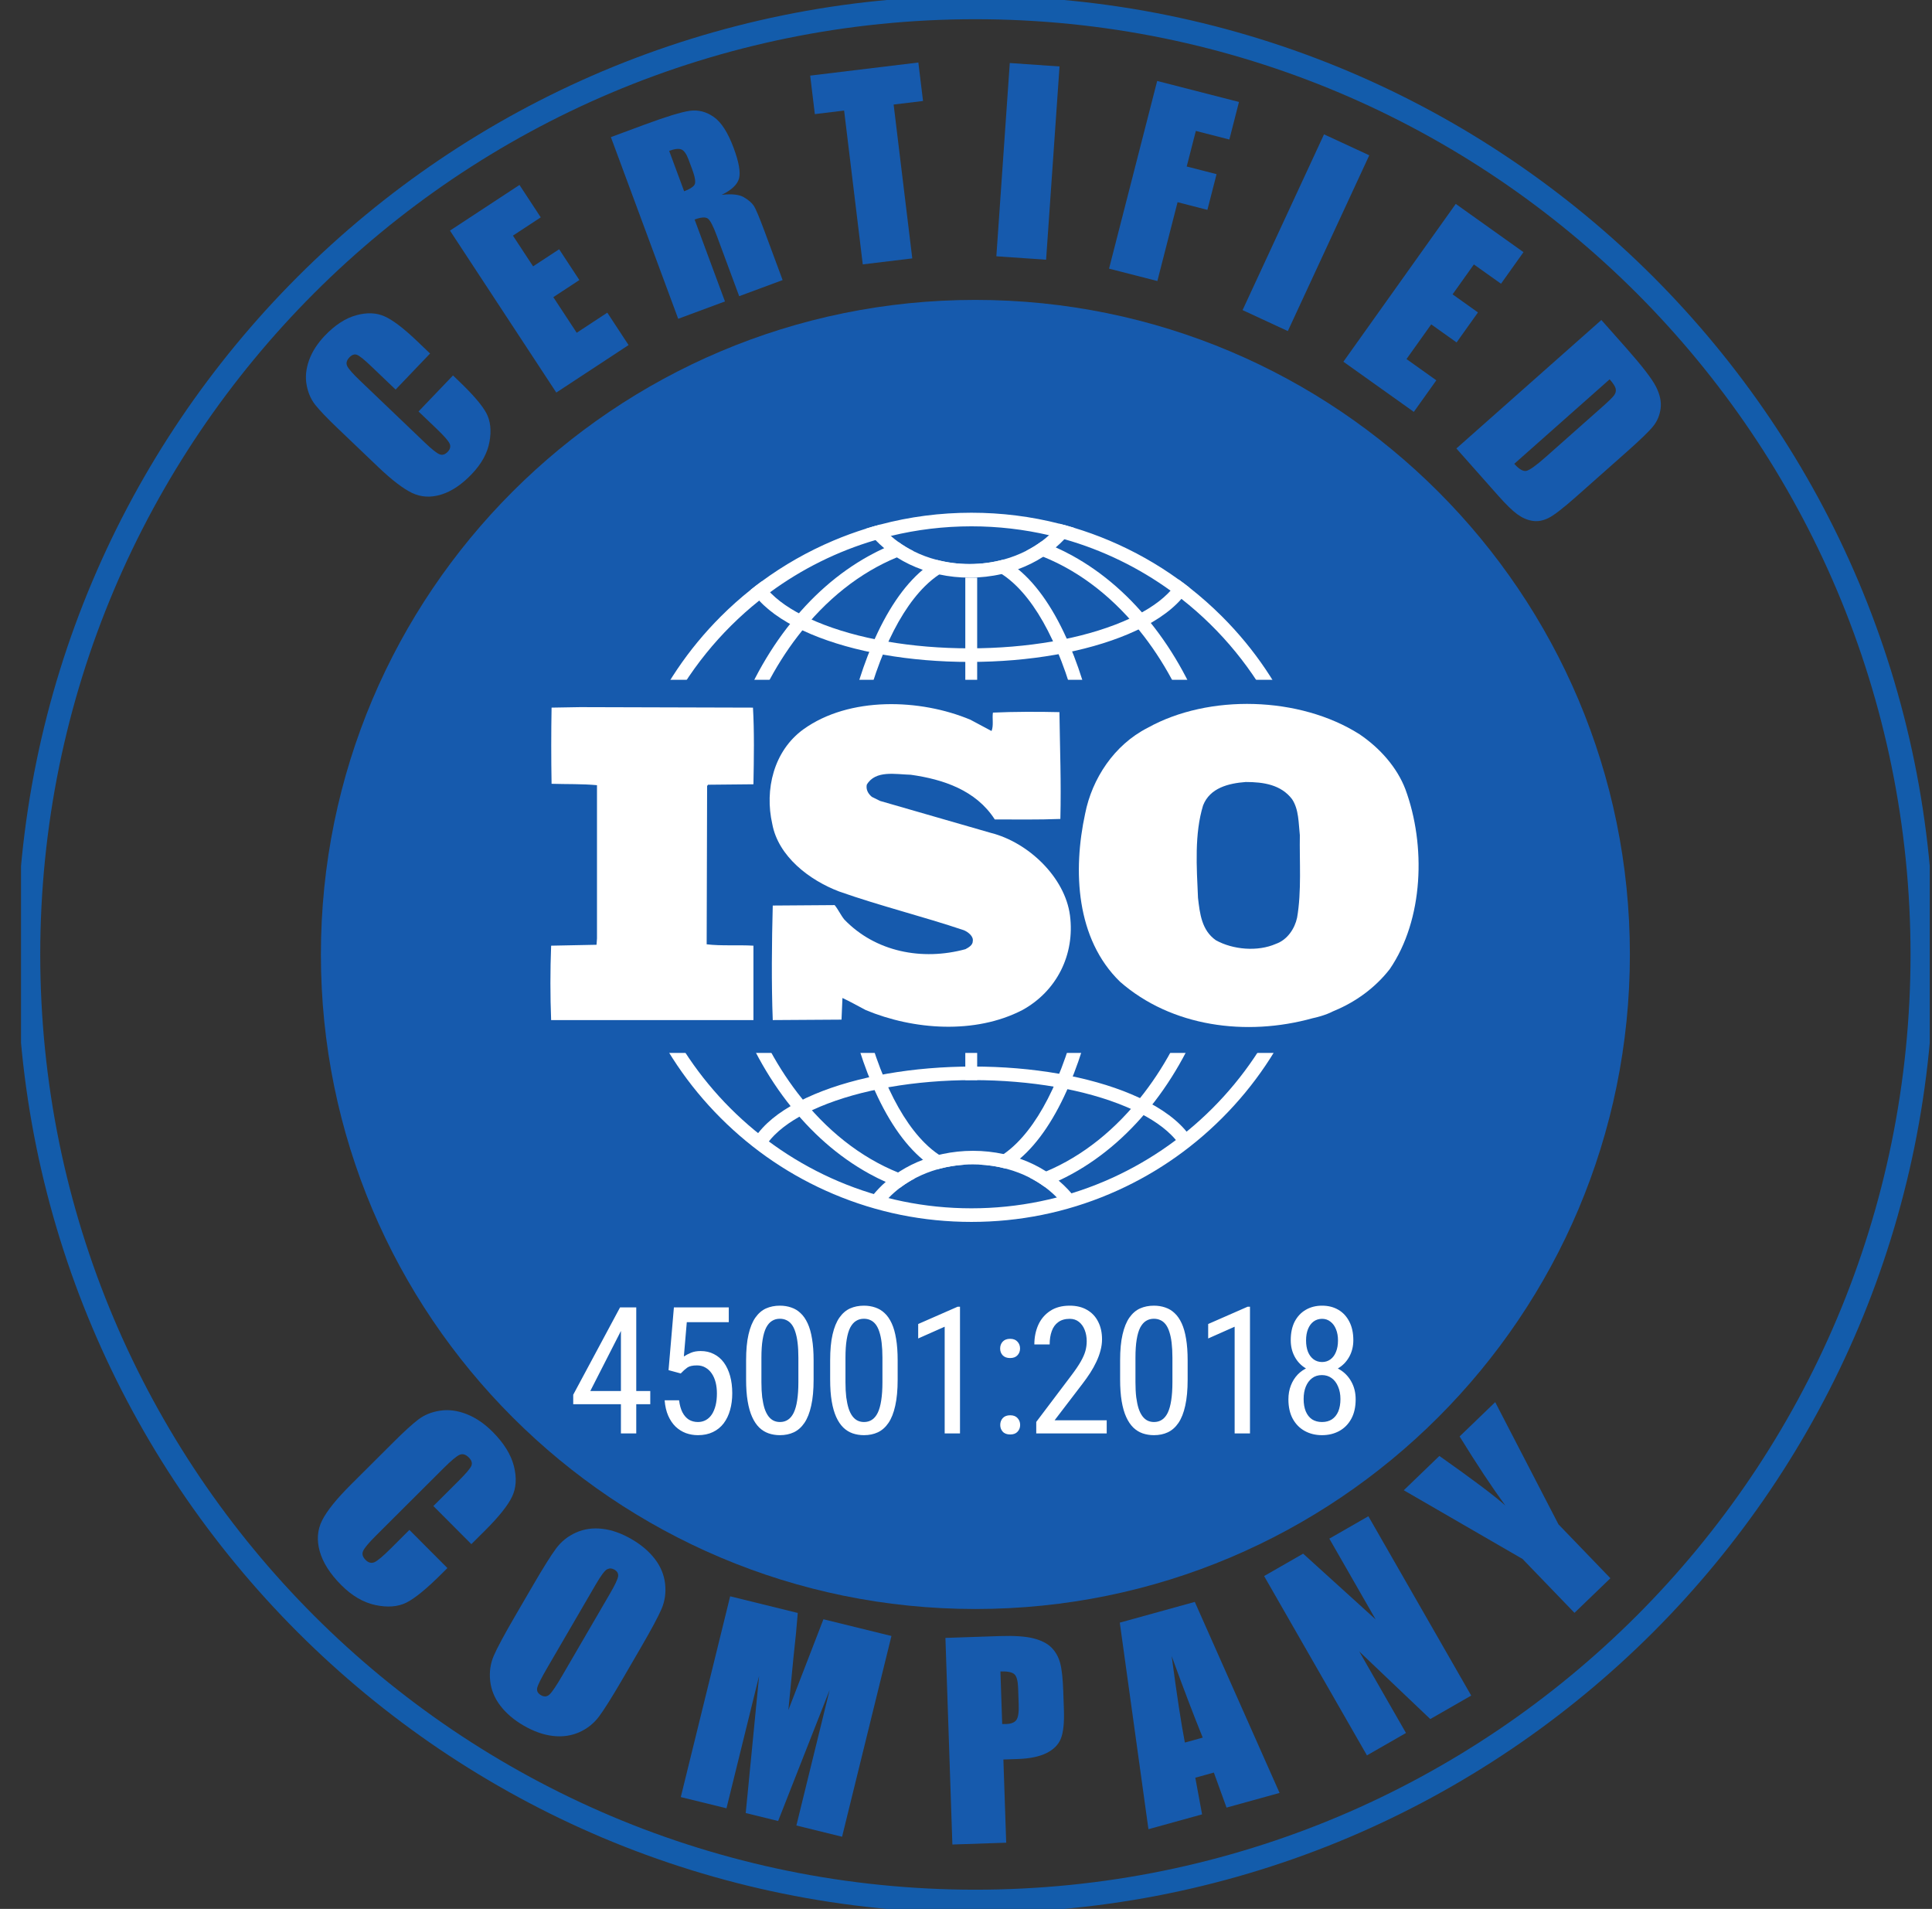
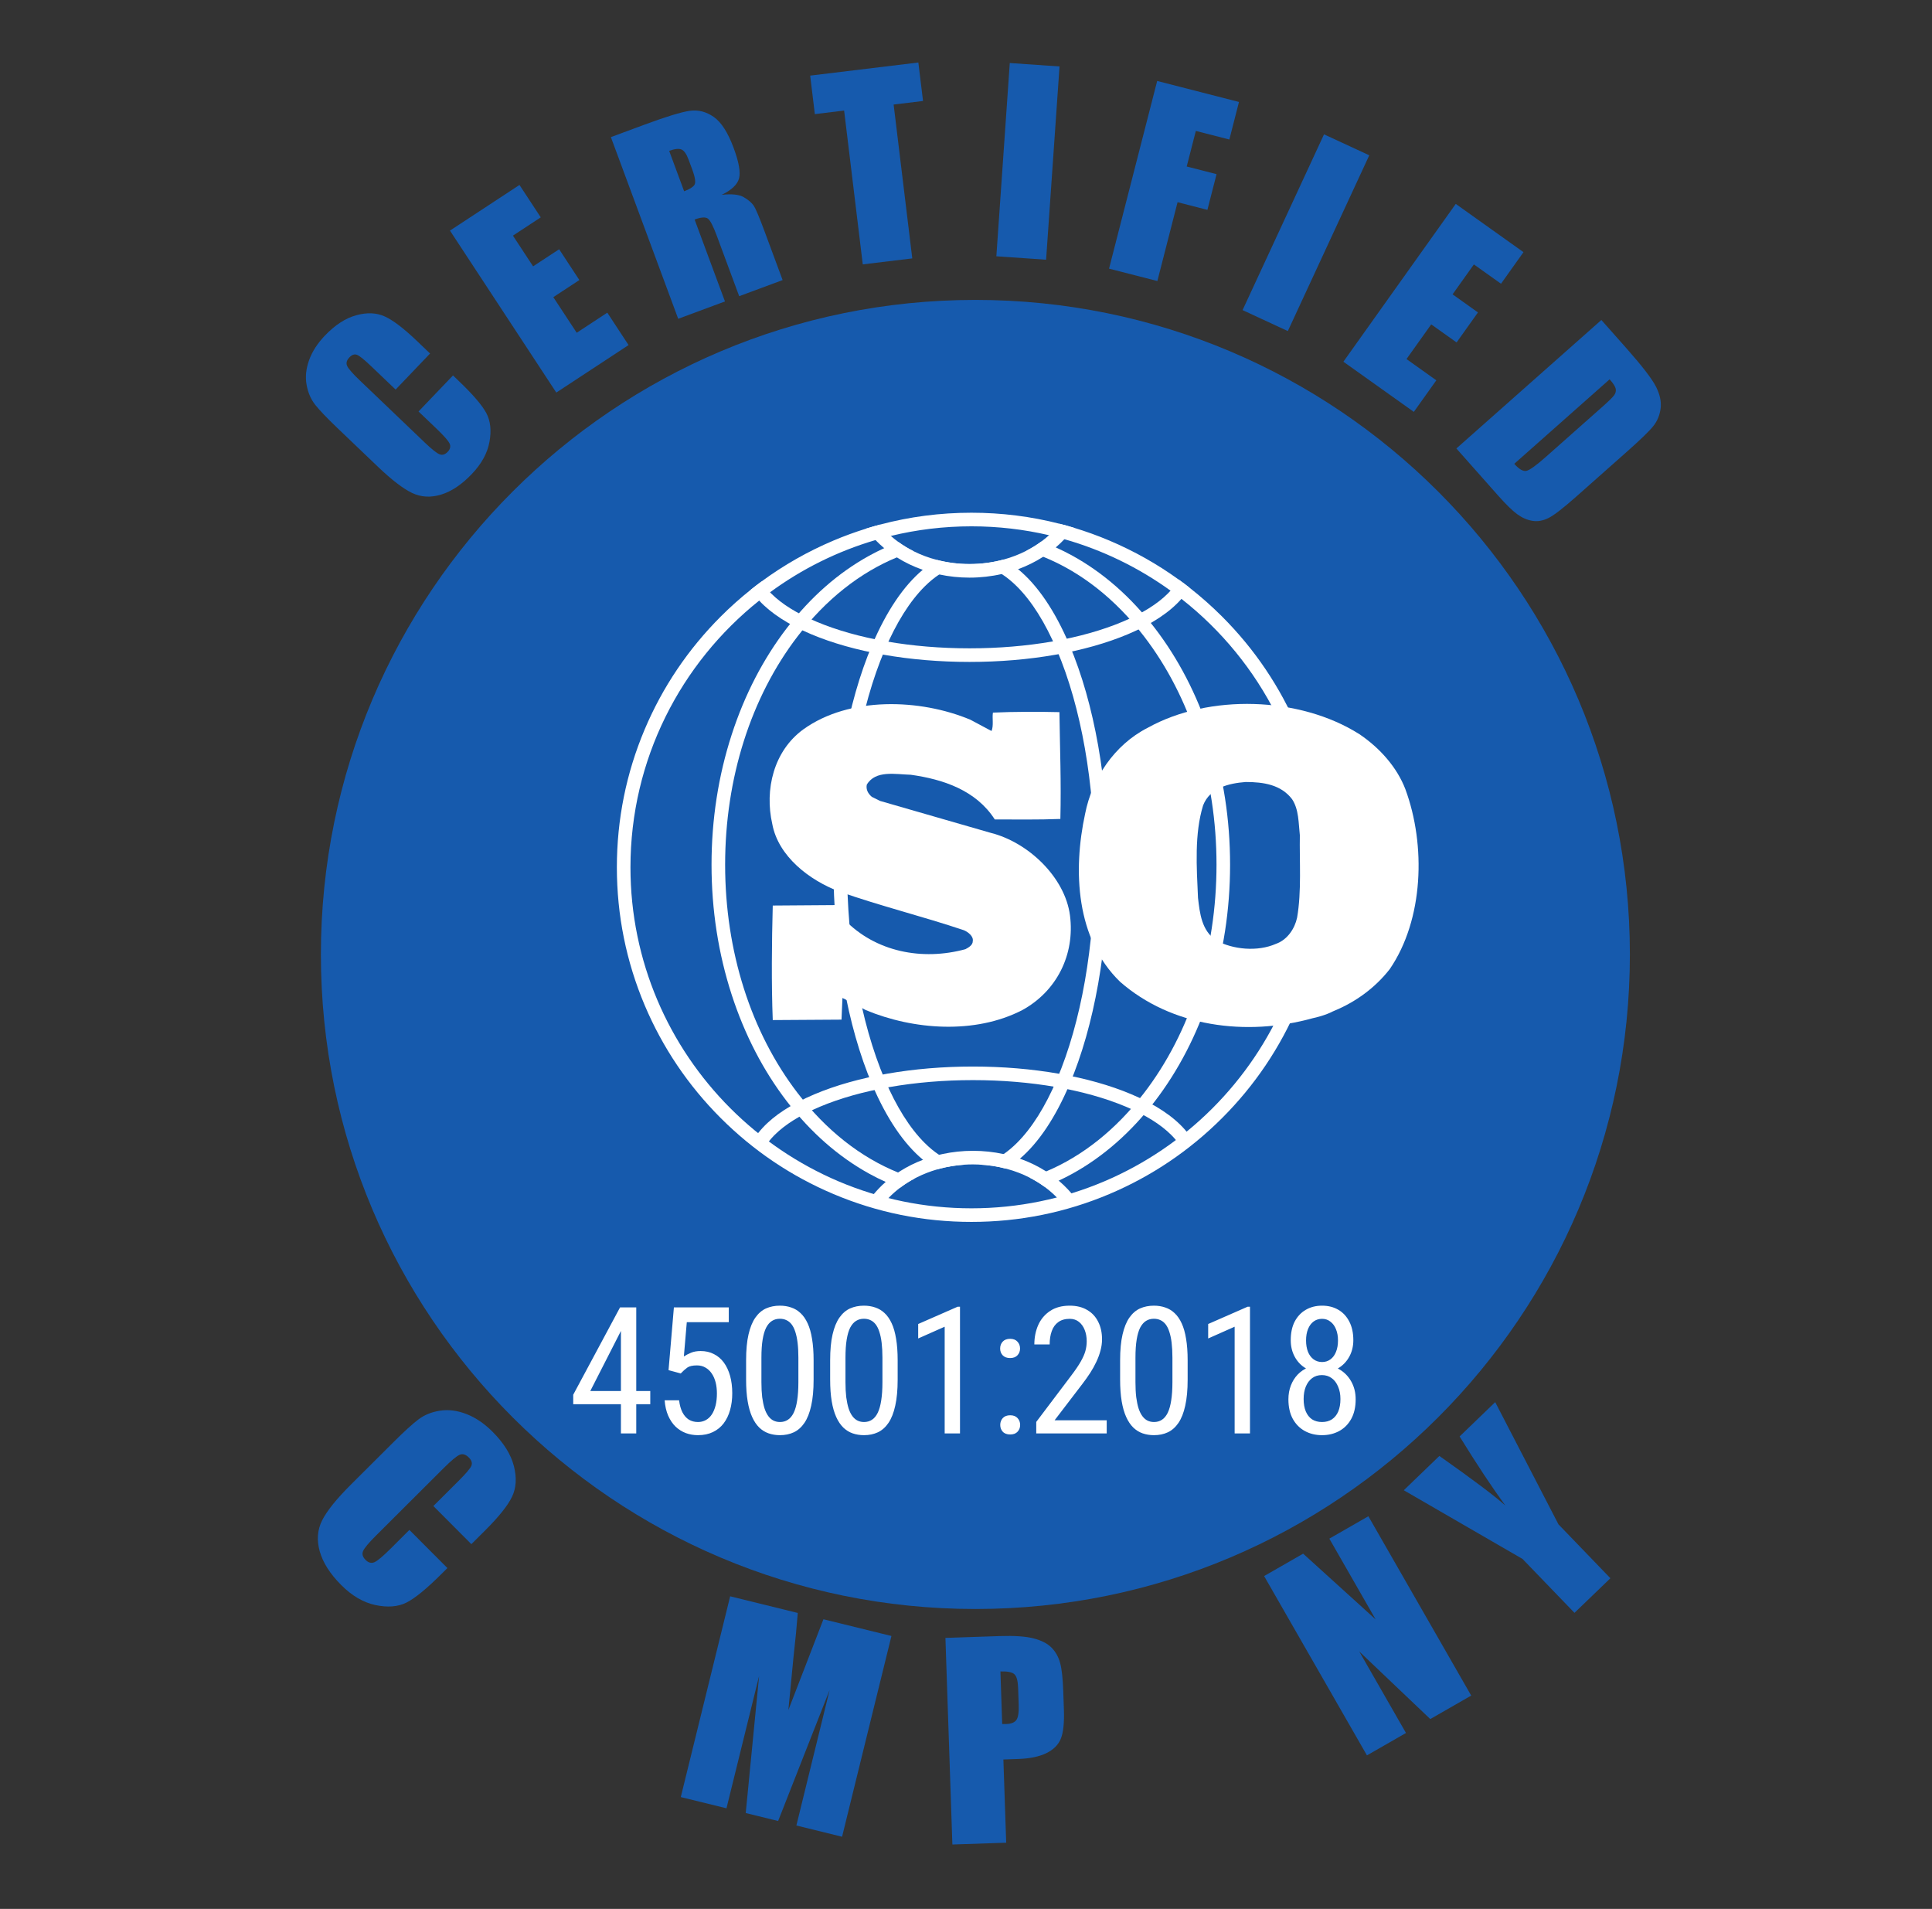
<svg xmlns="http://www.w3.org/2000/svg" width="83" height="82" viewBox="0 0 83 82" fill="none">
  <rect x="0" y="0" width="83" height="82" fill="#333333" stroke="none" />
  <g clip-path="url(#clip0_1090_169)">
    <path d="M70.021 41C70.021 56.529 57.432 69.117 41.903 69.117C26.375 69.117 13.786 56.529 13.786 41C13.786 25.471 26.375 12.883 41.903 12.883C57.432 12.883 70.021 25.471 70.021 41Z" fill="#165AAD" />
    <path d="M41.733 51.905C33.656 51.905 27.085 45.334 27.085 37.257C27.085 32.623 29.247 28.486 32.615 25.8C32.768 25.678 32.924 25.559 33.081 25.443C34.434 24.45 35.963 23.683 37.612 23.199C37.829 23.135 38.049 23.076 38.271 23.022C39.381 22.752 40.541 22.609 41.733 22.609C42.879 22.609 43.996 22.741 45.067 22.991C45.289 23.043 45.509 23.1 45.727 23.162C47.385 23.633 48.924 24.388 50.288 25.373C50.446 25.487 50.602 25.604 50.755 25.725C54.178 28.408 56.381 32.58 56.381 37.257C56.381 45.334 49.81 51.905 41.733 51.905ZM55.767 31.328C55 29.514 53.902 27.885 52.503 26.486C52.059 26.042 51.591 25.628 51.102 25.245C50.947 25.124 50.79 25.006 50.631 24.892C49.71 24.227 48.717 23.669 47.662 23.222C47.159 23.009 46.647 22.825 46.128 22.668C45.928 22.608 45.727 22.552 45.525 22.5C44.294 22.184 43.026 22.025 41.733 22.025C40.393 22.025 39.079 22.196 37.806 22.535C37.605 22.589 37.404 22.647 37.204 22.709C36.731 22.857 36.264 23.027 35.804 23.222C34.705 23.687 33.673 24.274 32.72 24.975C32.562 25.091 32.407 25.21 32.254 25.332C31.804 25.69 31.373 26.075 30.962 26.486C29.564 27.885 28.465 29.514 27.698 31.328C26.904 33.206 26.501 35.201 26.501 37.257C26.501 39.313 26.904 41.308 27.698 43.186C28.465 44.999 29.564 46.629 30.962 48.027C32.361 49.426 33.99 50.524 35.804 51.291C37.682 52.086 39.677 52.489 41.733 52.489C43.789 52.489 45.784 52.086 47.662 51.291C49.475 50.524 51.104 49.426 52.503 48.027C53.902 46.629 55 44.999 55.767 43.186C56.562 41.308 56.965 39.313 56.965 37.257C56.965 35.201 56.562 33.206 55.767 31.328Z" fill="white" />
    <path d="M51.979 31.555C51.422 29.84 50.624 28.3 49.608 26.976C48.587 25.646 47.397 24.601 46.07 23.87C45.835 23.741 45.597 23.622 45.357 23.514C45.152 23.422 44.945 23.338 44.737 23.262C44.537 23.41 44.32 23.543 44.091 23.66C44.335 23.734 44.578 23.819 44.817 23.916C46.431 24.567 47.913 25.726 49.145 27.331C51.155 29.949 52.262 33.434 52.262 37.144C52.262 40.854 51.155 44.34 49.145 46.957C47.945 48.521 46.509 49.661 44.944 50.32C44.709 50.42 44.471 50.508 44.23 50.585C44.232 50.586 44.234 50.587 44.237 50.588C44.462 50.703 44.673 50.833 44.87 50.977C45.076 50.898 45.28 50.812 45.483 50.717C45.68 50.625 45.876 50.525 46.07 50.419C47.397 49.687 48.587 48.642 49.608 47.313C50.624 45.989 51.422 44.448 51.979 42.734C52.554 40.963 52.845 39.082 52.845 37.144C52.845 35.206 52.554 33.325 51.979 31.555ZM38.582 50.367C36.973 49.715 35.497 48.558 34.269 46.957C32.259 44.34 31.152 40.854 31.152 37.144C31.152 33.434 32.259 29.949 34.269 27.331C35.484 25.748 36.941 24.599 38.53 23.943C38.769 23.844 39.011 23.757 39.255 23.681C39.024 23.566 38.806 23.435 38.605 23.289C38.397 23.366 38.19 23.453 37.986 23.547C37.77 23.646 37.556 23.753 37.344 23.87C36.017 24.601 34.827 25.646 33.806 26.976C32.789 28.3 31.992 29.84 31.435 31.555C30.86 33.325 30.568 35.206 30.568 37.144C30.568 39.082 30.86 40.963 31.435 42.734C31.992 44.448 32.789 45.989 33.806 47.313C34.827 48.642 36.017 49.687 37.344 50.419C37.577 50.547 37.812 50.665 38.05 50.771C38.254 50.863 38.459 50.947 38.666 51.023C38.694 51.001 38.722 50.98 38.751 50.96C38.922 50.836 39.105 50.722 39.298 50.621C39.057 50.547 38.818 50.462 38.582 50.367Z" fill="white" />
    <path d="M45.942 27.697C45.317 26.226 44.566 25.128 43.739 24.451C43.539 24.287 43.334 24.147 43.126 24.033C42.663 24.161 42.167 24.23 41.652 24.23C41.164 24.23 40.693 24.168 40.252 24.052C40.044 24.169 39.84 24.311 39.641 24.477C38.827 25.158 38.087 26.246 37.47 27.697C36.396 30.225 35.804 33.58 35.804 37.144C35.804 40.708 36.396 44.063 37.47 46.592C38.09 48.049 38.834 49.141 39.652 49.82C39.848 49.982 40.048 50.121 40.252 50.236C40.3 50.222 40.349 50.209 40.398 50.196C40.723 50.111 41.064 50.056 41.416 50.032C41.053 49.982 40.694 49.841 40.343 49.607C40.135 49.47 39.93 49.3 39.728 49.099C39.087 48.462 38.508 47.541 38.007 46.364C36.963 43.906 36.387 40.632 36.387 37.144C36.387 33.657 36.963 30.383 38.007 27.925C38.508 26.748 39.087 25.827 39.728 25.189C39.933 24.986 40.14 24.815 40.35 24.677C40.793 24.384 41.247 24.237 41.706 24.237C42.156 24.237 42.601 24.378 43.035 24.658C43.255 24.8 43.471 24.977 43.685 25.189C44.326 25.827 44.905 26.748 45.406 27.925C46.45 30.383 47.026 33.657 47.026 37.144C47.026 40.632 46.45 43.906 45.406 46.364C44.905 47.541 44.326 48.462 43.685 49.099C43.498 49.285 43.308 49.444 43.117 49.576C42.766 49.817 42.409 49.967 42.047 50.025C42.454 50.042 42.848 50.103 43.22 50.202C43.221 50.202 43.221 50.202 43.221 50.202C43.423 50.083 43.622 49.94 43.816 49.773C44.613 49.092 45.337 48.017 45.942 46.592C47.017 44.063 47.609 40.708 47.609 37.144C47.609 33.58 47.017 30.225 45.942 27.697Z" fill="white" />
    <path d="M50.632 24.892C50.546 25.054 50.431 25.214 50.288 25.373C50.25 25.416 50.209 25.458 50.166 25.501C49.717 25.949 49.065 26.354 48.231 26.705C46.478 27.444 44.142 27.85 41.653 27.85C39.163 27.85 36.826 27.444 35.074 26.705C34.24 26.354 33.588 25.949 33.138 25.501C33.119 25.482 33.1 25.462 33.082 25.443C32.934 25.289 32.814 25.133 32.721 24.975C32.563 25.091 32.408 25.21 32.255 25.332C32.355 25.491 32.475 25.648 32.616 25.8C33.116 26.341 33.869 26.831 34.847 27.243C36.67 28.011 39.087 28.434 41.653 28.434C44.218 28.434 46.635 28.011 48.458 27.243C49.481 26.812 50.258 26.296 50.756 25.725C50.893 25.569 51.008 25.409 51.102 25.245C50.948 25.124 50.791 25.006 50.632 24.892Z" fill="white" />
    <path d="M45.525 22.5C45.389 22.674 45.236 22.838 45.067 22.991C44.963 23.086 44.852 23.176 44.736 23.262C44.536 23.409 44.32 23.543 44.09 23.66C43.79 23.813 43.467 23.939 43.126 24.033C42.663 24.16 42.167 24.229 41.652 24.229C41.164 24.229 40.693 24.167 40.252 24.052C39.899 23.961 39.565 23.835 39.255 23.681C39.024 23.566 38.806 23.434 38.604 23.288C38.488 23.204 38.376 23.115 38.271 23.022C38.1 22.871 37.944 22.708 37.806 22.535C37.605 22.589 37.404 22.647 37.204 22.709C37.325 22.879 37.461 23.043 37.612 23.199C37.728 23.319 37.852 23.435 37.985 23.547C37.998 23.557 38.012 23.569 38.025 23.58C38.185 23.71 38.354 23.832 38.53 23.943C38.874 24.161 39.247 24.34 39.641 24.477C39.871 24.558 40.108 24.625 40.35 24.676C40.77 24.767 41.207 24.813 41.652 24.813C42.126 24.813 42.59 24.76 43.035 24.658C43.276 24.603 43.511 24.534 43.739 24.451C44.121 24.31 44.483 24.131 44.817 23.916C44.977 23.812 45.132 23.7 45.279 23.58C45.305 23.558 45.331 23.536 45.357 23.514C45.489 23.402 45.612 23.284 45.727 23.162C45.875 23.005 46.009 22.84 46.128 22.668C45.928 22.608 45.727 22.552 45.525 22.5Z" fill="white" />
    <path d="M50.777 49.357C50.691 49.195 50.577 49.034 50.434 48.875C50.395 48.833 50.355 48.79 50.312 48.748C49.862 48.3 49.211 47.894 48.377 47.543C46.624 46.805 44.288 46.398 41.798 46.398C39.308 46.398 36.972 46.805 35.219 47.543C34.385 47.894 33.734 48.3 33.284 48.748C33.265 48.767 33.246 48.786 33.228 48.805C33.08 48.959 32.959 49.115 32.866 49.273C32.709 49.157 32.553 49.038 32.4 48.916C32.5 48.757 32.621 48.601 32.762 48.449C33.262 47.907 34.014 47.417 34.993 47.005C36.816 46.237 39.232 45.815 41.798 45.815C44.364 45.815 46.781 46.237 48.603 47.005C49.627 47.436 50.403 47.953 50.902 48.523C51.038 48.68 51.154 48.84 51.248 49.003C51.093 49.124 50.937 49.242 50.777 49.357Z" fill="white" />
    <path d="M45.873 51.086C45.758 50.964 45.635 50.847 45.503 50.734C45.496 50.728 45.49 50.723 45.483 50.717C45.464 50.701 45.444 50.685 45.425 50.669C45.278 50.548 45.124 50.436 44.963 50.333C44.957 50.328 44.951 50.324 44.944 50.32C44.615 50.11 44.26 49.935 43.885 49.798C43.862 49.79 43.84 49.781 43.816 49.773C43.61 49.701 43.399 49.64 43.182 49.59C43.16 49.585 43.139 49.58 43.117 49.576C42.692 49.483 42.249 49.435 41.798 49.435C41.353 49.435 40.917 49.482 40.497 49.572C40.445 49.583 40.394 49.595 40.343 49.607C40.154 49.653 39.969 49.708 39.788 49.771C39.742 49.787 39.697 49.803 39.652 49.82C39.308 49.95 38.981 50.113 38.676 50.305C38.644 50.326 38.613 50.346 38.582 50.367C38.44 50.461 38.303 50.561 38.172 50.669C38.158 50.68 38.145 50.691 38.132 50.702C38.104 50.725 38.077 50.748 38.05 50.771C37.947 50.861 37.85 50.954 37.758 51.05C37.608 51.206 37.472 51.369 37.351 51.539C37.55 51.602 37.751 51.659 37.953 51.713C38.091 51.54 38.246 51.378 38.417 51.227C38.497 51.156 38.58 51.088 38.666 51.023C38.694 51.001 38.722 50.98 38.751 50.96C38.922 50.836 39.105 50.723 39.298 50.621C39.332 50.602 39.367 50.585 39.402 50.568C39.668 50.434 39.953 50.323 40.252 50.236C40.3 50.222 40.349 50.209 40.398 50.196C40.723 50.111 41.064 50.056 41.416 50.032C41.542 50.023 41.67 50.019 41.798 50.019C41.882 50.019 41.965 50.021 42.047 50.025C42.455 50.042 42.848 50.103 43.221 50.202C43.221 50.202 43.221 50.202 43.221 50.202C43.238 50.206 43.255 50.211 43.272 50.216C43.611 50.309 43.932 50.433 44.23 50.585C44.232 50.586 44.234 50.587 44.237 50.588C44.462 50.703 44.673 50.833 44.87 50.977C44.874 50.98 44.879 50.983 44.883 50.987C44.999 51.072 45.109 51.163 45.214 51.257C45.383 51.41 45.536 51.574 45.672 51.748C45.874 51.697 46.075 51.64 46.275 51.58C46.156 51.409 46.022 51.244 45.873 51.086Z" fill="white" />
-     <path d="M41.98 46.398H41.47V24.813H41.98V46.398Z" fill="white" />
-     <path d="M62.194 45.23H22.42V29.202H62.194V45.23Z" fill="#165AAD" />
+     <path d="M62.194 45.23V29.202H62.194V45.23Z" fill="#165AAD" />
    <path d="M55.724 39.42C55.624 39.886 55.31 40.37 54.816 40.544C54.029 40.891 52.965 40.795 52.235 40.39C51.624 39.963 51.546 39.247 51.467 38.569C51.407 37.235 51.311 35.821 51.685 34.599C51.978 33.842 52.786 33.648 53.517 33.592C54.286 33.592 55.032 33.708 55.507 34.328C55.803 34.772 55.784 35.354 55.842 35.877C55.822 36.981 55.921 38.297 55.724 39.42ZM60.376 33.902C60.02 32.971 59.291 32.139 58.404 31.54C55.842 29.913 51.938 29.796 49.299 31.267C47.86 32.001 46.914 33.455 46.619 34.949C46.086 37.406 46.223 40.33 48.116 42.171C50.324 44.107 53.536 44.534 56.393 43.739C56.528 43.713 56.959 43.606 57.256 43.448L57.34 43.412C58.227 43.043 59.073 42.442 59.705 41.629C61.163 39.498 61.263 36.303 60.376 33.902Z" fill="white" />
-     <path d="M32.368 40.623C31.718 40.584 30.988 40.641 30.359 40.564L30.378 33.765L30.417 33.709L32.368 33.69C32.389 32.586 32.408 31.402 32.348 30.397L24.92 30.376L23.696 30.397C23.677 31.423 23.677 32.622 23.696 33.669C24.367 33.69 24.997 33.669 25.647 33.729V40.313L25.628 40.584L23.677 40.623C23.636 41.706 23.636 42.753 23.677 43.819H32.368V40.623Z" fill="white" />
    <path d="M41.475 40.774C39.622 41.279 37.611 40.894 36.271 39.498C36.115 39.304 36.015 39.074 35.857 38.88L33.198 38.899C33.156 40.467 33.138 42.269 33.198 43.819L36.152 43.8L36.192 42.87C36.528 43.024 36.863 43.218 37.197 43.391C39.248 44.244 41.887 44.438 43.917 43.391C45.396 42.58 46.185 41.011 45.967 39.323C45.751 37.679 44.174 36.186 42.578 35.781L37.808 34.405L37.455 34.23C37.297 34.096 37.197 33.923 37.237 33.708C37.611 33.07 38.479 33.264 39.129 33.281C40.509 33.475 41.928 33.94 42.736 35.2C43.603 35.2 44.608 35.217 45.554 35.179C45.593 33.592 45.536 32.199 45.514 30.591C44.627 30.57 43.543 30.57 42.657 30.611C42.618 30.841 42.695 31.169 42.597 31.402L41.691 30.918C39.522 30.009 36.487 29.913 34.517 31.327C33.235 32.255 32.842 33.923 33.177 35.393C33.433 36.787 34.773 37.813 36.054 38.297C37.808 38.916 39.641 39.364 41.417 39.962C41.593 40.041 41.828 40.217 41.791 40.429C41.791 40.601 41.612 40.701 41.475 40.774Z" fill="white" />
-     <path d="M41.903 81.675C39.148 81.675 36.392 81.397 33.712 80.848C31.098 80.313 28.526 79.515 26.069 78.476C23.657 77.456 21.332 76.193 19.157 74.724C17.005 73.27 14.981 71.6 13.142 69.761C11.303 67.922 9.633 65.898 8.179 63.746C6.71 61.571 5.447 59.246 4.428 56.834C3.388 54.377 2.59 51.805 2.055 49.191C1.507 46.511 1.229 43.756 1.229 41C1.229 38.244 1.507 35.489 2.055 32.809C2.59 30.195 3.388 27.623 4.428 25.166C5.447 22.754 6.71 20.429 8.179 18.254C9.633 16.102 11.303 14.078 13.142 12.239C14.981 10.4 17.005 8.73 19.157 7.276C21.332 5.806 23.657 4.544 26.069 3.524C28.526 2.485 31.098 1.687 33.712 1.152C36.392 0.603 39.148 0.325 41.903 0.325C44.659 0.325 47.414 0.603 50.094 1.152C52.708 1.687 55.28 2.485 57.737 3.524C60.149 4.544 62.474 5.806 64.649 7.276C66.802 8.73 68.825 10.4 70.665 12.239C72.503 14.078 74.173 16.102 75.627 18.254C77.097 20.429 78.359 22.754 79.379 25.166C80.418 27.623 81.216 30.195 81.751 32.809C82.3 35.489 82.578 38.244 82.578 41C82.578 43.756 82.3 46.511 81.751 49.191C81.216 51.805 80.418 54.377 79.379 56.834C78.359 59.246 77.097 61.571 75.627 63.746C74.173 65.898 72.503 67.922 70.665 69.761C68.825 71.6 66.802 73.27 64.649 74.724C62.474 76.193 60.149 77.456 57.737 78.476C55.28 79.515 52.708 80.313 50.094 80.848C47.414 81.397 44.659 81.675 41.903 81.675Z" stroke="#135CAB" stroke-miterlimit="10" />
    <path d="M27.936 59.754V60.319H24.626V59.913L26.638 56.161H27.166L26.638 57.247L25.359 59.754H27.936ZM27.334 56.161V61.576H26.675V56.161H27.334ZM29.245 58.999L28.721 58.857L28.951 56.161H31.309V56.797H29.505L29.379 58.27C29.463 58.213 29.565 58.16 29.684 58.11C29.803 58.06 29.942 58.036 30.1 58.036C30.314 58.036 30.503 58.079 30.669 58.166C30.838 58.25 30.98 58.371 31.097 58.53C31.213 58.689 31.303 58.88 31.365 59.103C31.427 59.326 31.458 59.575 31.458 59.85C31.458 60.111 31.427 60.35 31.365 60.568C31.305 60.786 31.213 60.977 31.09 61.141C30.968 61.302 30.814 61.427 30.628 61.516C30.445 61.605 30.23 61.65 29.985 61.65C29.802 61.65 29.628 61.62 29.465 61.561C29.301 61.499 29.153 61.406 29.022 61.282C28.893 61.156 28.788 60.999 28.706 60.813C28.624 60.625 28.573 60.404 28.553 60.151H29.174C29.199 60.355 29.246 60.526 29.316 60.665C29.388 60.803 29.479 60.909 29.591 60.981C29.705 61.05 29.836 61.085 29.985 61.085C30.111 61.085 30.226 61.056 30.327 60.999C30.429 60.942 30.514 60.861 30.584 60.754C30.653 60.647 30.706 60.518 30.744 60.367C30.781 60.216 30.799 60.046 30.799 59.858C30.799 59.687 30.781 59.528 30.744 59.382C30.706 59.236 30.651 59.108 30.576 58.999C30.502 58.89 30.412 58.805 30.305 58.746C30.201 58.684 30.079 58.653 29.941 58.653C29.755 58.653 29.617 58.684 29.528 58.746C29.441 58.808 29.347 58.892 29.245 58.999ZM34.953 58.437V59.263C34.953 59.706 34.919 60.081 34.849 60.386C34.782 60.691 34.685 60.936 34.559 61.122C34.433 61.308 34.28 61.443 34.102 61.527C33.926 61.609 33.727 61.65 33.507 61.65C33.333 61.65 33.171 61.624 33.02 61.572C32.871 61.52 32.737 61.437 32.618 61.323C32.499 61.206 32.397 61.055 32.313 60.869C32.229 60.683 32.164 60.458 32.12 60.192C32.075 59.927 32.053 59.617 32.053 59.263V58.437C32.053 57.993 32.087 57.622 32.157 57.322C32.226 57.022 32.324 56.781 32.451 56.6C32.58 56.417 32.732 56.285 32.908 56.206C33.087 56.127 33.285 56.087 33.503 56.087C33.679 56.087 33.841 56.113 33.99 56.165C34.141 56.215 34.275 56.295 34.392 56.407C34.511 56.516 34.612 56.662 34.697 56.846C34.781 57.027 34.844 57.248 34.886 57.511C34.931 57.774 34.953 58.083 34.953 58.437ZM34.299 59.374V58.322C34.299 58.079 34.288 57.866 34.265 57.682C34.243 57.496 34.209 57.338 34.165 57.206C34.123 57.075 34.069 56.968 34.005 56.886C33.941 56.805 33.866 56.745 33.782 56.708C33.698 56.668 33.605 56.649 33.503 56.649C33.377 56.649 33.264 56.679 33.165 56.742C33.068 56.801 32.985 56.897 32.916 57.028C32.849 57.159 32.798 57.331 32.763 57.545C32.728 57.758 32.711 58.017 32.711 58.322V59.374C32.711 59.617 32.722 59.832 32.744 60.018C32.769 60.203 32.803 60.365 32.845 60.501C32.889 60.635 32.944 60.745 33.008 60.832C33.073 60.919 33.147 60.983 33.232 61.025C33.316 61.065 33.408 61.085 33.507 61.085C33.638 61.085 33.752 61.053 33.849 60.988C33.948 60.924 34.031 60.823 34.098 60.687C34.165 60.548 34.215 60.371 34.247 60.155C34.281 59.937 34.299 59.677 34.299 59.374ZM38.564 58.437V59.263C38.564 59.706 38.529 60.081 38.46 60.386C38.393 60.691 38.296 60.936 38.17 61.122C38.044 61.308 37.891 61.443 37.713 61.527C37.537 61.609 37.338 61.65 37.118 61.65C36.944 61.65 36.782 61.624 36.63 61.572C36.482 61.52 36.348 61.437 36.229 61.323C36.11 61.206 36.008 61.055 35.924 60.869C35.84 60.683 35.775 60.458 35.731 60.192C35.686 59.927 35.664 59.617 35.664 59.263V58.437C35.664 57.993 35.698 57.622 35.768 57.322C35.837 57.022 35.935 56.781 36.062 56.6C36.191 56.417 36.343 56.285 36.519 56.206C36.697 56.127 36.896 56.087 37.114 56.087C37.29 56.087 37.452 56.113 37.601 56.165C37.752 56.215 37.886 56.295 38.003 56.407C38.122 56.516 38.223 56.662 38.308 56.846C38.392 57.027 38.455 57.248 38.497 57.511C38.542 57.774 38.564 58.083 38.564 58.437ZM37.91 59.374V58.322C37.91 58.079 37.898 57.866 37.876 57.682C37.854 57.496 37.82 57.338 37.776 57.206C37.734 57.075 37.68 56.968 37.616 56.886C37.551 56.805 37.477 56.745 37.393 56.708C37.309 56.668 37.216 56.649 37.114 56.649C36.987 56.649 36.875 56.679 36.776 56.742C36.679 56.801 36.596 56.897 36.526 57.028C36.459 57.159 36.409 57.331 36.374 57.545C36.339 57.758 36.322 58.017 36.322 58.322V59.374C36.322 59.617 36.333 59.832 36.355 60.018C36.38 60.203 36.414 60.365 36.456 60.501C36.5 60.635 36.555 60.745 36.619 60.832C36.684 60.919 36.758 60.983 36.843 61.025C36.927 61.065 37.019 61.085 37.118 61.085C37.249 61.085 37.363 61.053 37.46 60.988C37.559 60.924 37.642 60.823 37.709 60.687C37.776 60.548 37.825 60.371 37.858 60.155C37.892 59.937 37.91 59.677 37.91 59.374ZM41.242 56.132V61.576H40.584V56.991L39.446 57.496V56.875L41.141 56.132H41.242ZM42.971 61.211C42.971 61.095 43.007 60.997 43.079 60.917C43.153 60.836 43.26 60.795 43.399 60.795C43.538 60.795 43.643 60.836 43.715 60.917C43.789 60.997 43.826 61.095 43.826 61.211C43.826 61.325 43.789 61.422 43.715 61.501C43.643 61.581 43.538 61.62 43.399 61.62C43.26 61.62 43.153 61.581 43.079 61.501C43.007 61.422 42.971 61.325 42.971 61.211ZM42.967 57.928C42.967 57.811 43.003 57.713 43.075 57.634C43.15 57.552 43.256 57.511 43.395 57.511C43.534 57.511 43.639 57.552 43.711 57.634C43.785 57.713 43.822 57.811 43.822 57.928C43.822 58.042 43.785 58.139 43.711 58.218C43.639 58.297 43.534 58.337 43.395 58.337C43.256 58.337 43.15 58.297 43.075 58.218C43.003 58.139 42.967 58.042 42.967 57.928ZM47.545 61.011V61.576H44.518V61.081L46.009 59.106C46.193 58.864 46.333 58.658 46.429 58.489C46.526 58.318 46.593 58.166 46.63 58.032C46.667 57.895 46.686 57.757 46.686 57.615C46.686 57.437 46.657 57.276 46.6 57.132C46.544 56.986 46.46 56.869 46.351 56.782C46.242 56.696 46.111 56.652 45.957 56.652C45.756 56.652 45.592 56.699 45.463 56.794C45.336 56.885 45.243 57.014 45.184 57.18C45.124 57.346 45.094 57.537 45.094 57.753H44.436C44.436 57.448 44.492 57.169 44.604 56.916C44.718 56.663 44.888 56.463 45.113 56.314C45.339 56.163 45.62 56.087 45.957 56.087C46.247 56.087 46.495 56.148 46.701 56.269C46.909 56.388 47.068 56.557 47.177 56.775C47.288 56.991 47.344 57.243 47.344 57.534C47.344 57.692 47.322 57.853 47.277 58.017C47.235 58.178 47.176 58.339 47.099 58.5C47.024 58.661 46.936 58.82 46.835 58.976C46.733 59.133 46.624 59.286 46.508 59.438L45.306 61.011H47.545ZM51.022 58.437V59.263C51.022 59.706 50.987 60.081 50.918 60.386C50.851 60.691 50.754 60.936 50.628 61.122C50.501 61.308 50.349 61.443 50.17 61.527C49.995 61.609 49.796 61.65 49.575 61.65C49.402 61.65 49.24 61.624 49.088 61.572C48.94 61.52 48.806 61.437 48.687 61.323C48.568 61.206 48.466 61.055 48.382 60.869C48.297 60.683 48.233 60.458 48.188 60.192C48.144 59.927 48.121 59.617 48.121 59.263V58.437C48.121 57.993 48.156 57.622 48.226 57.322C48.295 57.022 48.393 56.781 48.519 56.6C48.648 56.417 48.801 56.285 48.977 56.206C49.155 56.127 49.354 56.087 49.572 56.087C49.748 56.087 49.91 56.113 50.059 56.165C50.21 56.215 50.344 56.295 50.461 56.407C50.58 56.516 50.681 56.662 50.766 56.846C50.85 57.027 50.913 57.248 50.955 57.511C51 57.774 51.022 58.083 51.022 58.437ZM50.368 59.374V58.322C50.368 58.079 50.356 57.866 50.334 57.682C50.312 57.496 50.278 57.338 50.234 57.206C50.192 57.075 50.138 56.968 50.074 56.886C50.009 56.805 49.935 56.745 49.851 56.708C49.766 56.668 49.673 56.649 49.572 56.649C49.445 56.649 49.333 56.679 49.233 56.742C49.137 56.801 49.054 56.897 48.984 57.028C48.917 57.159 48.867 57.331 48.832 57.545C48.797 57.758 48.78 58.017 48.78 58.322V59.374C48.78 59.617 48.791 59.832 48.813 60.018C48.838 60.203 48.871 60.365 48.914 60.501C48.958 60.635 49.013 60.745 49.077 60.832C49.142 60.919 49.216 60.983 49.3 61.025C49.385 61.065 49.476 61.085 49.575 61.085C49.707 61.085 49.821 61.053 49.918 60.988C50.017 60.924 50.1 60.823 50.167 60.687C50.234 60.548 50.283 60.371 50.316 60.155C50.35 59.937 50.368 59.677 50.368 59.374ZM53.7 56.132V61.576H53.041V56.991L51.904 57.496V56.875L53.599 56.132H53.7ZM58.24 60.111C58.24 60.44 58.177 60.72 58.05 60.951C57.924 61.179 57.752 61.353 57.534 61.472C57.315 61.591 57.069 61.65 56.794 61.65C56.521 61.65 56.276 61.591 56.057 61.472C55.839 61.353 55.667 61.179 55.54 60.951C55.414 60.72 55.351 60.44 55.351 60.111C55.351 59.895 55.386 59.698 55.455 59.519C55.524 59.338 55.622 59.181 55.749 59.047C55.878 58.913 56.03 58.81 56.206 58.738C56.382 58.664 56.577 58.627 56.79 58.627C57.07 58.627 57.319 58.691 57.537 58.82C57.755 58.947 57.926 59.121 58.05 59.344C58.177 59.568 58.24 59.823 58.24 60.111ZM57.586 60.096C57.586 59.895 57.552 59.718 57.485 59.564C57.421 59.408 57.329 59.286 57.21 59.2C57.091 59.113 56.951 59.069 56.79 59.069C56.626 59.069 56.486 59.113 56.37 59.2C56.253 59.286 56.163 59.408 56.098 59.564C56.036 59.718 56.005 59.895 56.005 60.096C56.005 60.304 56.036 60.482 56.098 60.631C56.16 60.777 56.249 60.89 56.366 60.97C56.485 61.046 56.627 61.085 56.794 61.085C56.962 61.085 57.105 61.046 57.221 60.97C57.34 60.89 57.431 60.777 57.493 60.631C57.555 60.482 57.586 60.304 57.586 60.096ZM58.14 57.571C58.14 57.834 58.081 58.07 57.965 58.281C57.848 58.492 57.688 58.658 57.485 58.779C57.284 58.901 57.055 58.962 56.797 58.962C56.535 58.962 56.301 58.901 56.098 58.779C55.895 58.658 55.736 58.492 55.622 58.281C55.508 58.07 55.451 57.834 55.451 57.571C55.451 57.256 55.508 56.988 55.622 56.767C55.739 56.547 55.899 56.378 56.102 56.262C56.305 56.145 56.537 56.087 56.797 56.087C57.06 56.087 57.292 56.145 57.493 56.262C57.694 56.378 57.851 56.547 57.965 56.767C58.081 56.988 58.14 57.256 58.14 57.571ZM57.481 57.582C57.481 57.401 57.453 57.241 57.396 57.102C57.342 56.963 57.262 56.854 57.158 56.775C57.056 56.693 56.936 56.652 56.797 56.652C56.658 56.652 56.537 56.691 56.433 56.767C56.331 56.842 56.252 56.949 56.195 57.087C56.138 57.226 56.109 57.391 56.109 57.582C56.109 57.768 56.137 57.93 56.191 58.069C56.248 58.208 56.329 58.316 56.433 58.393C56.537 58.469 56.658 58.508 56.797 58.508C56.936 58.508 57.056 58.469 57.158 58.393C57.262 58.316 57.342 58.208 57.396 58.069C57.453 57.93 57.481 57.768 57.481 57.582Z" fill="white" />
    <path d="M18.476 15.186L16.996 16.735L15.95 15.736C15.646 15.445 15.441 15.28 15.334 15.241C15.227 15.202 15.119 15.239 15.011 15.352C14.889 15.48 14.858 15.604 14.917 15.726C14.976 15.848 15.157 16.055 15.462 16.346L18.256 19.017C18.549 19.297 18.756 19.462 18.878 19.512C19 19.564 19.118 19.529 19.233 19.409C19.343 19.293 19.37 19.175 19.315 19.054C19.26 18.933 19.067 18.715 18.737 18.399L17.98 17.676L19.461 16.128L19.695 16.352C20.318 16.947 20.718 17.413 20.895 17.749C21.072 18.085 21.117 18.495 21.028 18.981C20.939 19.466 20.686 19.927 20.269 20.363C19.835 20.817 19.395 21.112 18.947 21.247C18.5 21.383 18.084 21.358 17.699 21.174C17.314 20.988 16.827 20.614 16.237 20.051L14.479 18.371C14.046 17.956 13.735 17.631 13.546 17.394C13.358 17.158 13.233 16.87 13.172 16.533C13.11 16.195 13.146 15.842 13.278 15.473C13.41 15.104 13.637 14.752 13.958 14.416C14.394 13.96 14.843 13.668 15.305 13.542C15.766 13.415 16.175 13.432 16.53 13.594C16.885 13.755 17.343 14.104 17.905 14.64L18.476 15.186Z" fill="#165AAD" />
    <path d="M19.331 9.906L22.317 7.945L23.231 9.337L22.036 10.122L22.902 11.441L24.021 10.707L24.89 12.03L23.771 12.765L24.776 14.294L26.09 13.431L27.004 14.823L23.899 16.863L19.331 9.906Z" fill="#165AAD" />
    <path d="M28.748 6.481L29.391 8.216C29.617 8.132 29.764 8.042 29.831 7.946C29.898 7.85 29.868 7.63 29.741 7.286L29.582 6.857C29.49 6.61 29.386 6.463 29.27 6.419C29.154 6.374 28.98 6.395 28.748 6.481ZM26.244 5.89L27.666 5.363C28.614 5.012 29.269 4.811 29.633 4.76C29.995 4.71 30.339 4.797 30.663 5.023C30.987 5.248 31.273 5.693 31.519 6.358C31.744 6.966 31.821 7.401 31.749 7.666C31.677 7.93 31.429 8.164 31.005 8.369C31.44 8.321 31.756 8.355 31.955 8.472C32.154 8.588 32.296 8.71 32.381 8.837C32.466 8.965 32.626 9.343 32.859 9.973L33.622 12.031L31.756 12.723L30.795 10.13C30.64 9.712 30.512 9.465 30.41 9.39C30.307 9.315 30.118 9.328 29.841 9.431L31.145 12.949L29.136 13.694L26.244 5.89Z" fill="#165AAD" />
    <path d="M39.453 2.685L39.654 4.338L38.391 4.491L39.192 11.1L37.065 11.357L36.264 4.749L35.006 4.902L34.806 3.248L39.453 2.685Z" fill="#165AAD" />
    <path d="M45.518 2.855L44.941 11.157L42.804 11.009L43.381 2.707L45.518 2.855Z" fill="#165AAD" />
    <path d="M49.713 3.478L53.227 4.38L52.814 5.993L51.374 5.624L50.982 7.152L52.264 7.481L51.871 9.015L50.589 8.686L49.721 12.072L47.645 11.54L49.713 3.478Z" fill="#165AAD" />
    <path d="M58.825 6.671L55.326 14.222L53.382 13.321L56.881 5.771L58.825 6.671Z" fill="#165AAD" />
    <path d="M62.54 8.759L65.45 10.832L64.484 12.188L63.319 11.359L62.404 12.644L63.494 13.421L62.576 14.71L61.486 13.934L60.424 15.424L61.705 16.337L60.739 17.693L57.713 15.538L62.54 8.759Z" fill="#165AAD" />
    <path d="M69.151 16.294L65.054 19.924C65.259 20.155 65.431 20.256 65.572 20.227C65.713 20.197 65.992 19.998 66.407 19.63L68.827 17.485C69.109 17.235 69.282 17.066 69.345 16.978C69.409 16.89 69.431 16.797 69.412 16.701C69.393 16.604 69.306 16.469 69.151 16.294ZM68.796 13.746L69.859 14.945C70.545 15.72 70.973 16.275 71.143 16.612C71.313 16.948 71.379 17.26 71.341 17.548C71.303 17.836 71.199 18.087 71.029 18.301C70.859 18.515 70.48 18.883 69.89 19.406L67.709 21.339C67.15 21.834 66.753 22.14 66.518 22.255C66.284 22.37 66.056 22.41 65.835 22.374C65.613 22.339 65.397 22.245 65.186 22.092C64.975 21.939 64.7 21.671 64.36 21.288L62.567 19.265L68.796 13.746Z" fill="#165AAD" />
    <path d="M20.25 66.331L18.618 64.694L19.711 63.604C20.028 63.287 20.209 63.072 20.253 62.958C20.297 62.844 20.259 62.728 20.141 62.609C20.006 62.474 19.873 62.436 19.741 62.495C19.609 62.554 19.384 62.743 19.065 63.06L16.144 65.973C15.839 66.278 15.657 66.495 15.6 66.624C15.543 66.753 15.578 66.881 15.705 67.008C15.826 67.13 15.953 67.163 16.084 67.108C16.214 67.052 16.453 66.852 16.798 66.508L17.588 65.72L19.221 67.358L18.976 67.602C18.325 68.251 17.818 68.665 17.454 68.845C17.09 69.024 16.648 69.058 16.129 68.948C15.61 68.837 15.12 68.551 14.66 68.089C14.181 67.609 13.874 67.127 13.737 66.643C13.6 66.159 13.635 65.713 13.841 65.306C14.047 64.899 14.458 64.388 15.074 63.774L16.912 61.942C17.365 61.49 17.72 61.167 17.978 60.972C18.235 60.777 18.546 60.652 18.91 60.597C19.273 60.542 19.652 60.592 20.045 60.745C20.438 60.899 20.812 61.153 21.166 61.509C21.647 61.991 21.951 62.482 22.078 62.981C22.204 63.481 22.178 63.918 21.998 64.294C21.818 64.67 21.435 65.15 20.848 65.736L20.25 66.331Z" fill="#165AAD" />
-     <path d="M26.215 68.438C26.422 68.081 26.535 67.841 26.554 67.719C26.572 67.596 26.52 67.499 26.396 67.427C26.292 67.366 26.188 67.36 26.086 67.409C25.984 67.457 25.818 67.679 25.588 68.074L23.502 71.658C23.243 72.104 23.101 72.389 23.077 72.515C23.053 72.64 23.107 72.742 23.24 72.819C23.376 72.898 23.498 72.889 23.606 72.791C23.714 72.693 23.899 72.418 24.162 71.966L26.215 68.438ZM26.746 72.124C26.297 72.895 25.961 73.43 25.738 73.73C25.515 74.03 25.231 74.256 24.885 74.411C24.539 74.564 24.161 74.618 23.753 74.57C23.344 74.523 22.923 74.373 22.489 74.121C22.077 73.881 21.747 73.599 21.497 73.274C21.248 72.949 21.102 72.594 21.059 72.21C21.016 71.825 21.067 71.464 21.213 71.125C21.359 70.787 21.662 70.223 22.121 69.433L22.886 68.12C23.334 67.349 23.67 66.813 23.893 66.513C24.116 66.214 24.401 65.987 24.747 65.833C25.093 65.679 25.47 65.625 25.879 65.673C26.288 65.72 26.709 65.87 27.143 66.123C27.554 66.362 27.884 66.644 28.134 66.969C28.383 67.294 28.53 67.649 28.573 68.034C28.616 68.418 28.564 68.78 28.419 69.118C28.273 69.456 27.97 70.02 27.51 70.81L26.746 72.124Z" fill="#165AAD" />
    <path d="M38.297 70.276L36.176 78.9L34.213 78.417L35.642 72.594L33.429 78.224L32.037 77.882L32.612 71.99L31.21 77.678L29.247 77.196L31.368 68.572L34.273 69.287C34.232 69.826 34.171 70.459 34.089 71.186L33.869 73.457L35.375 69.558L38.297 70.276Z" fill="#165AAD" />
    <path d="M42.979 71.799L43.055 74.058C43.121 74.06 43.178 74.06 43.225 74.058C43.437 74.051 43.583 73.994 43.662 73.887C43.741 73.78 43.775 73.562 43.764 73.233L43.739 72.504C43.729 72.201 43.675 72.005 43.576 71.917C43.478 71.829 43.279 71.79 42.979 71.799ZM40.616 70.359L42.944 70.28C43.573 70.259 44.059 70.292 44.401 70.379C44.743 70.467 45.002 70.601 45.179 70.781C45.355 70.962 45.478 71.184 45.547 71.447C45.617 71.71 45.661 72.119 45.679 72.674L45.706 73.448C45.725 74.014 45.68 74.429 45.572 74.692C45.463 74.956 45.255 75.162 44.947 75.312C44.638 75.461 44.232 75.544 43.727 75.561L43.106 75.582L43.227 79.156L40.915 79.234L40.616 70.359Z" fill="#165AAD" />
-     <path d="M51.67 74.642C51.289 73.704 50.844 72.537 50.336 71.141C50.562 72.843 50.751 74.08 50.903 74.854L51.67 74.642ZM51.329 68.812L54.971 77.018L52.693 77.648L52.148 76.143L51.351 76.364L51.642 77.939L49.338 78.576L48.107 69.703L51.329 68.812Z" fill="#165AAD" />
    <path d="M58.786 65.133L63.204 72.836L61.446 73.845L58.394 70.941L60.402 74.443L58.725 75.405L54.307 67.702L55.984 66.74L59.098 69.564L57.109 66.095L58.786 65.133Z" fill="#165AAD" />
    <path d="M64.235 60.231L66.953 65.481L69.184 67.796L67.641 69.282L65.41 66.968L60.308 64.016L61.837 62.542C63.279 63.56 64.224 64.27 64.67 64.672C64.105 63.901 63.45 62.912 62.706 61.705L64.235 60.231Z" fill="#165AAD" />
  </g>
  <defs>
    <clipPath id="clip0_1090_169">
      <rect width="82" height="82" fill="white" transform="translate(0.903)" />
    </clipPath>
  </defs>
</svg>